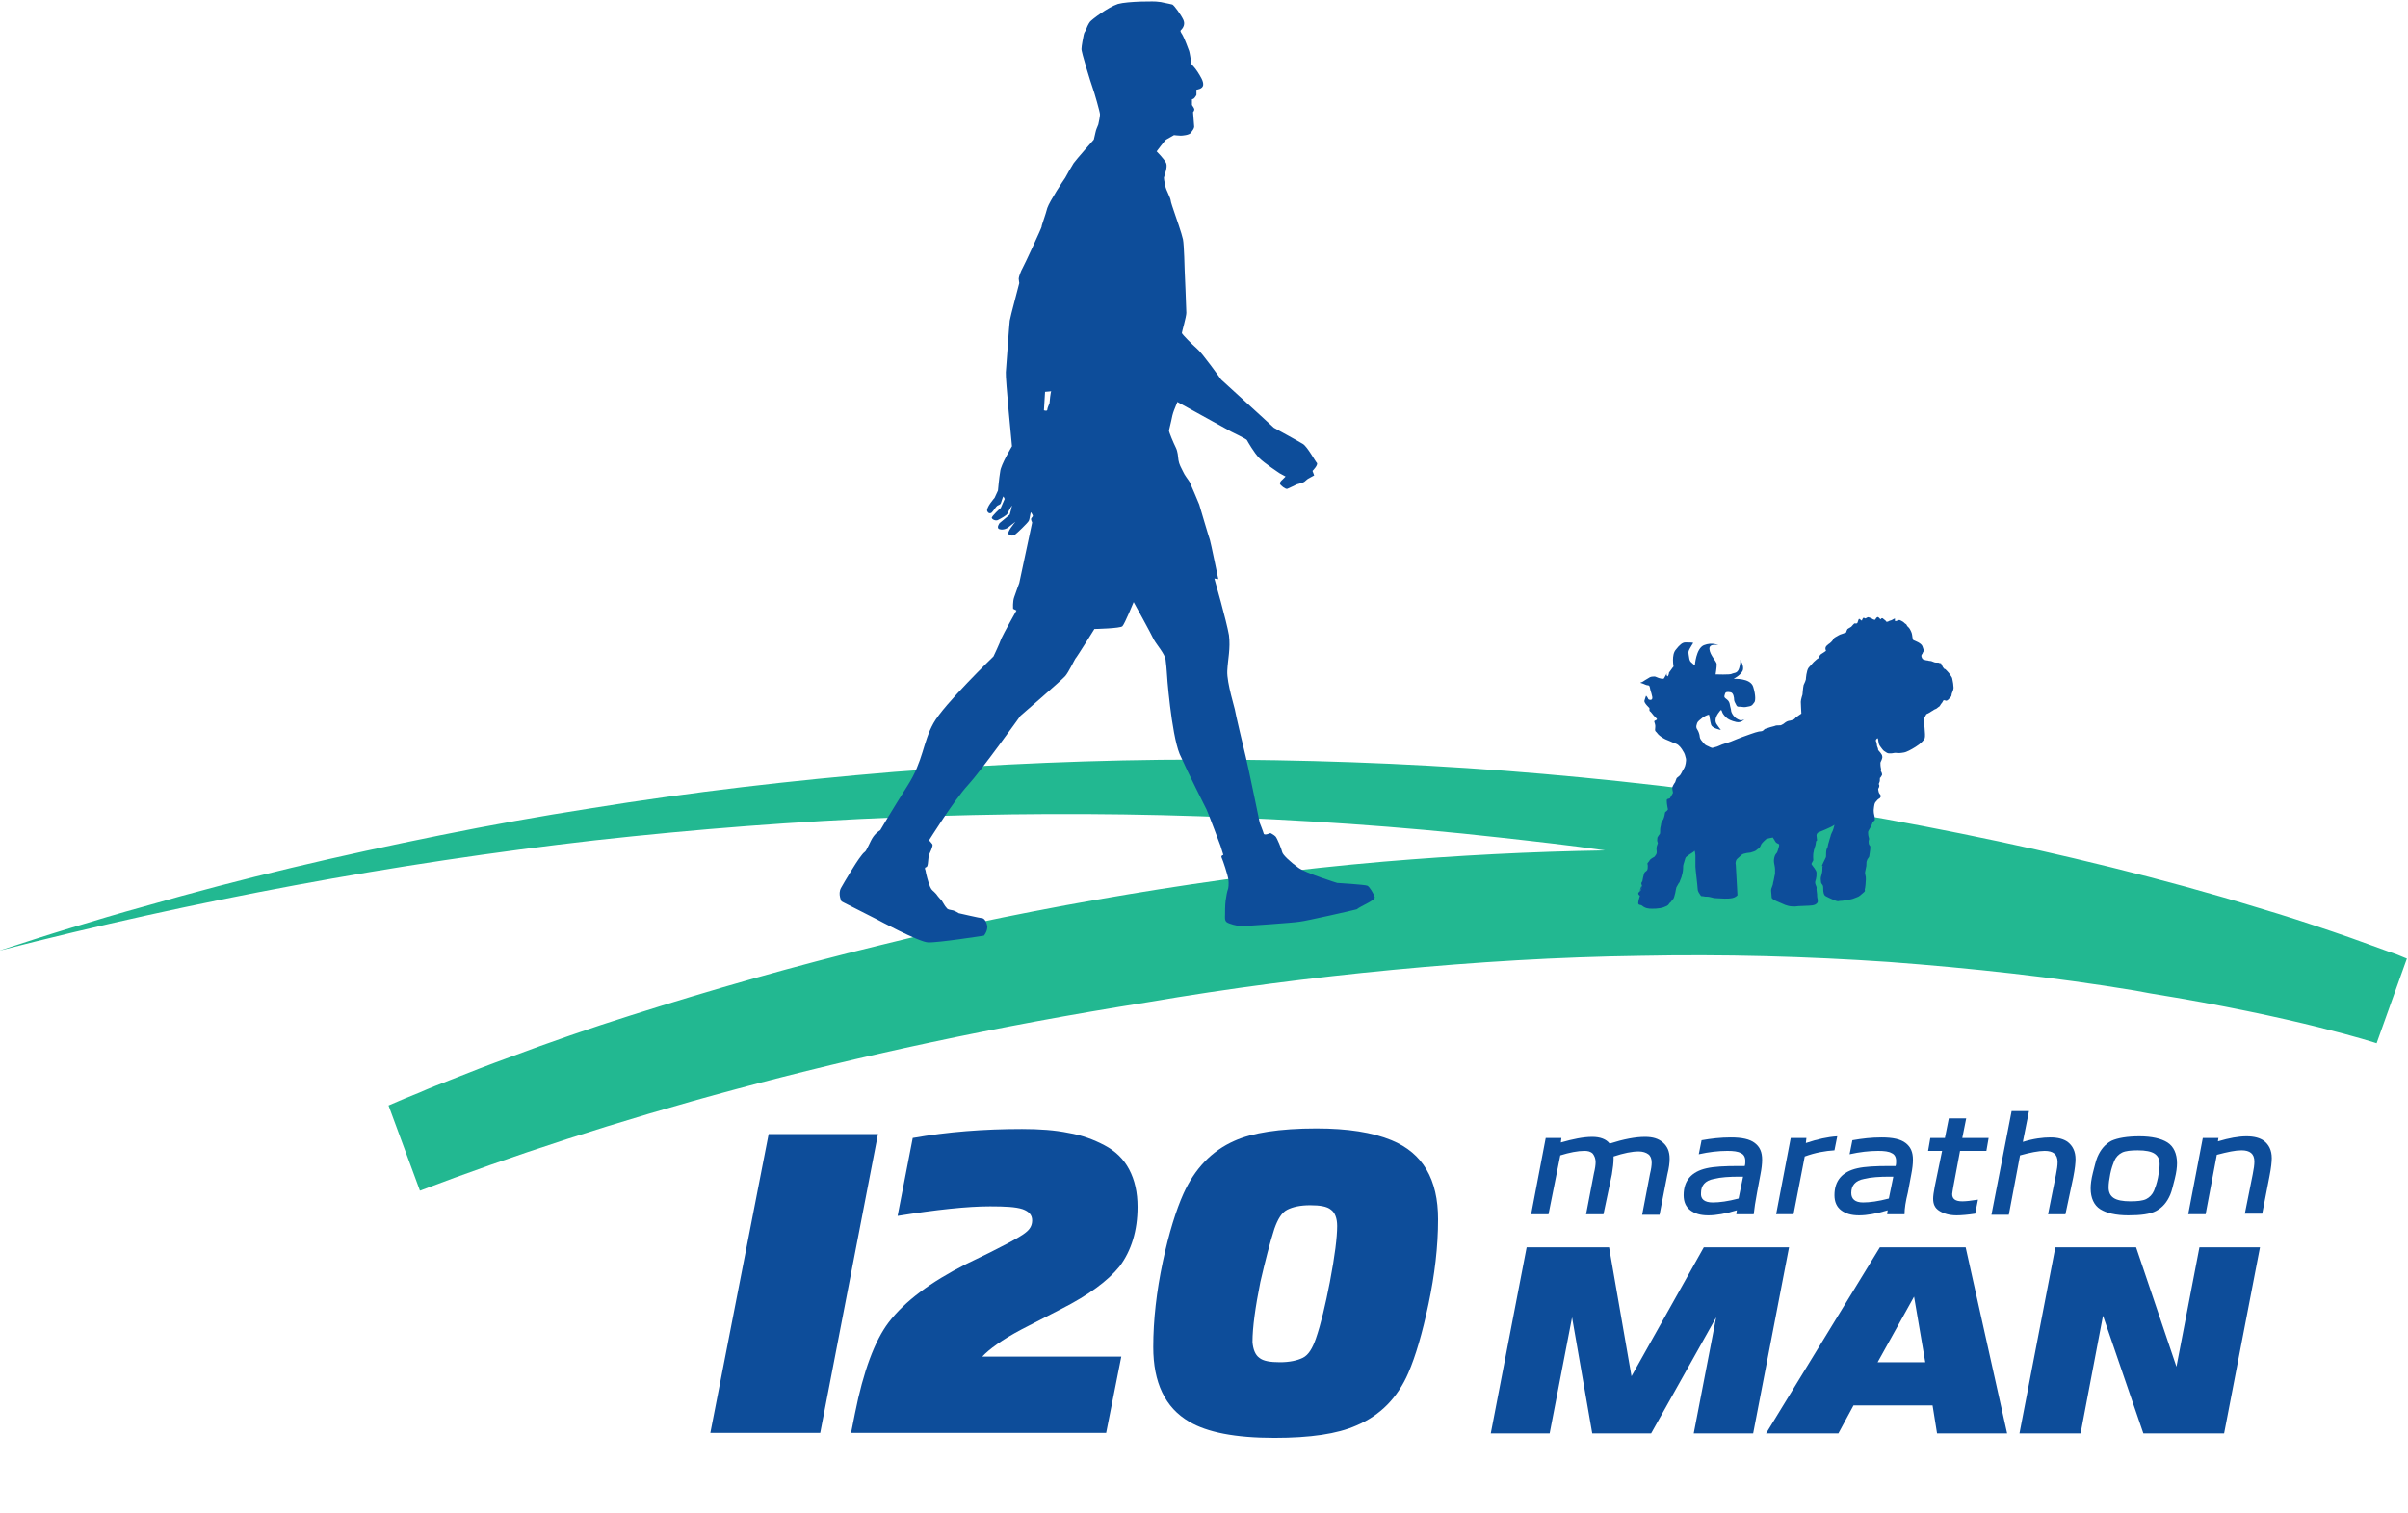
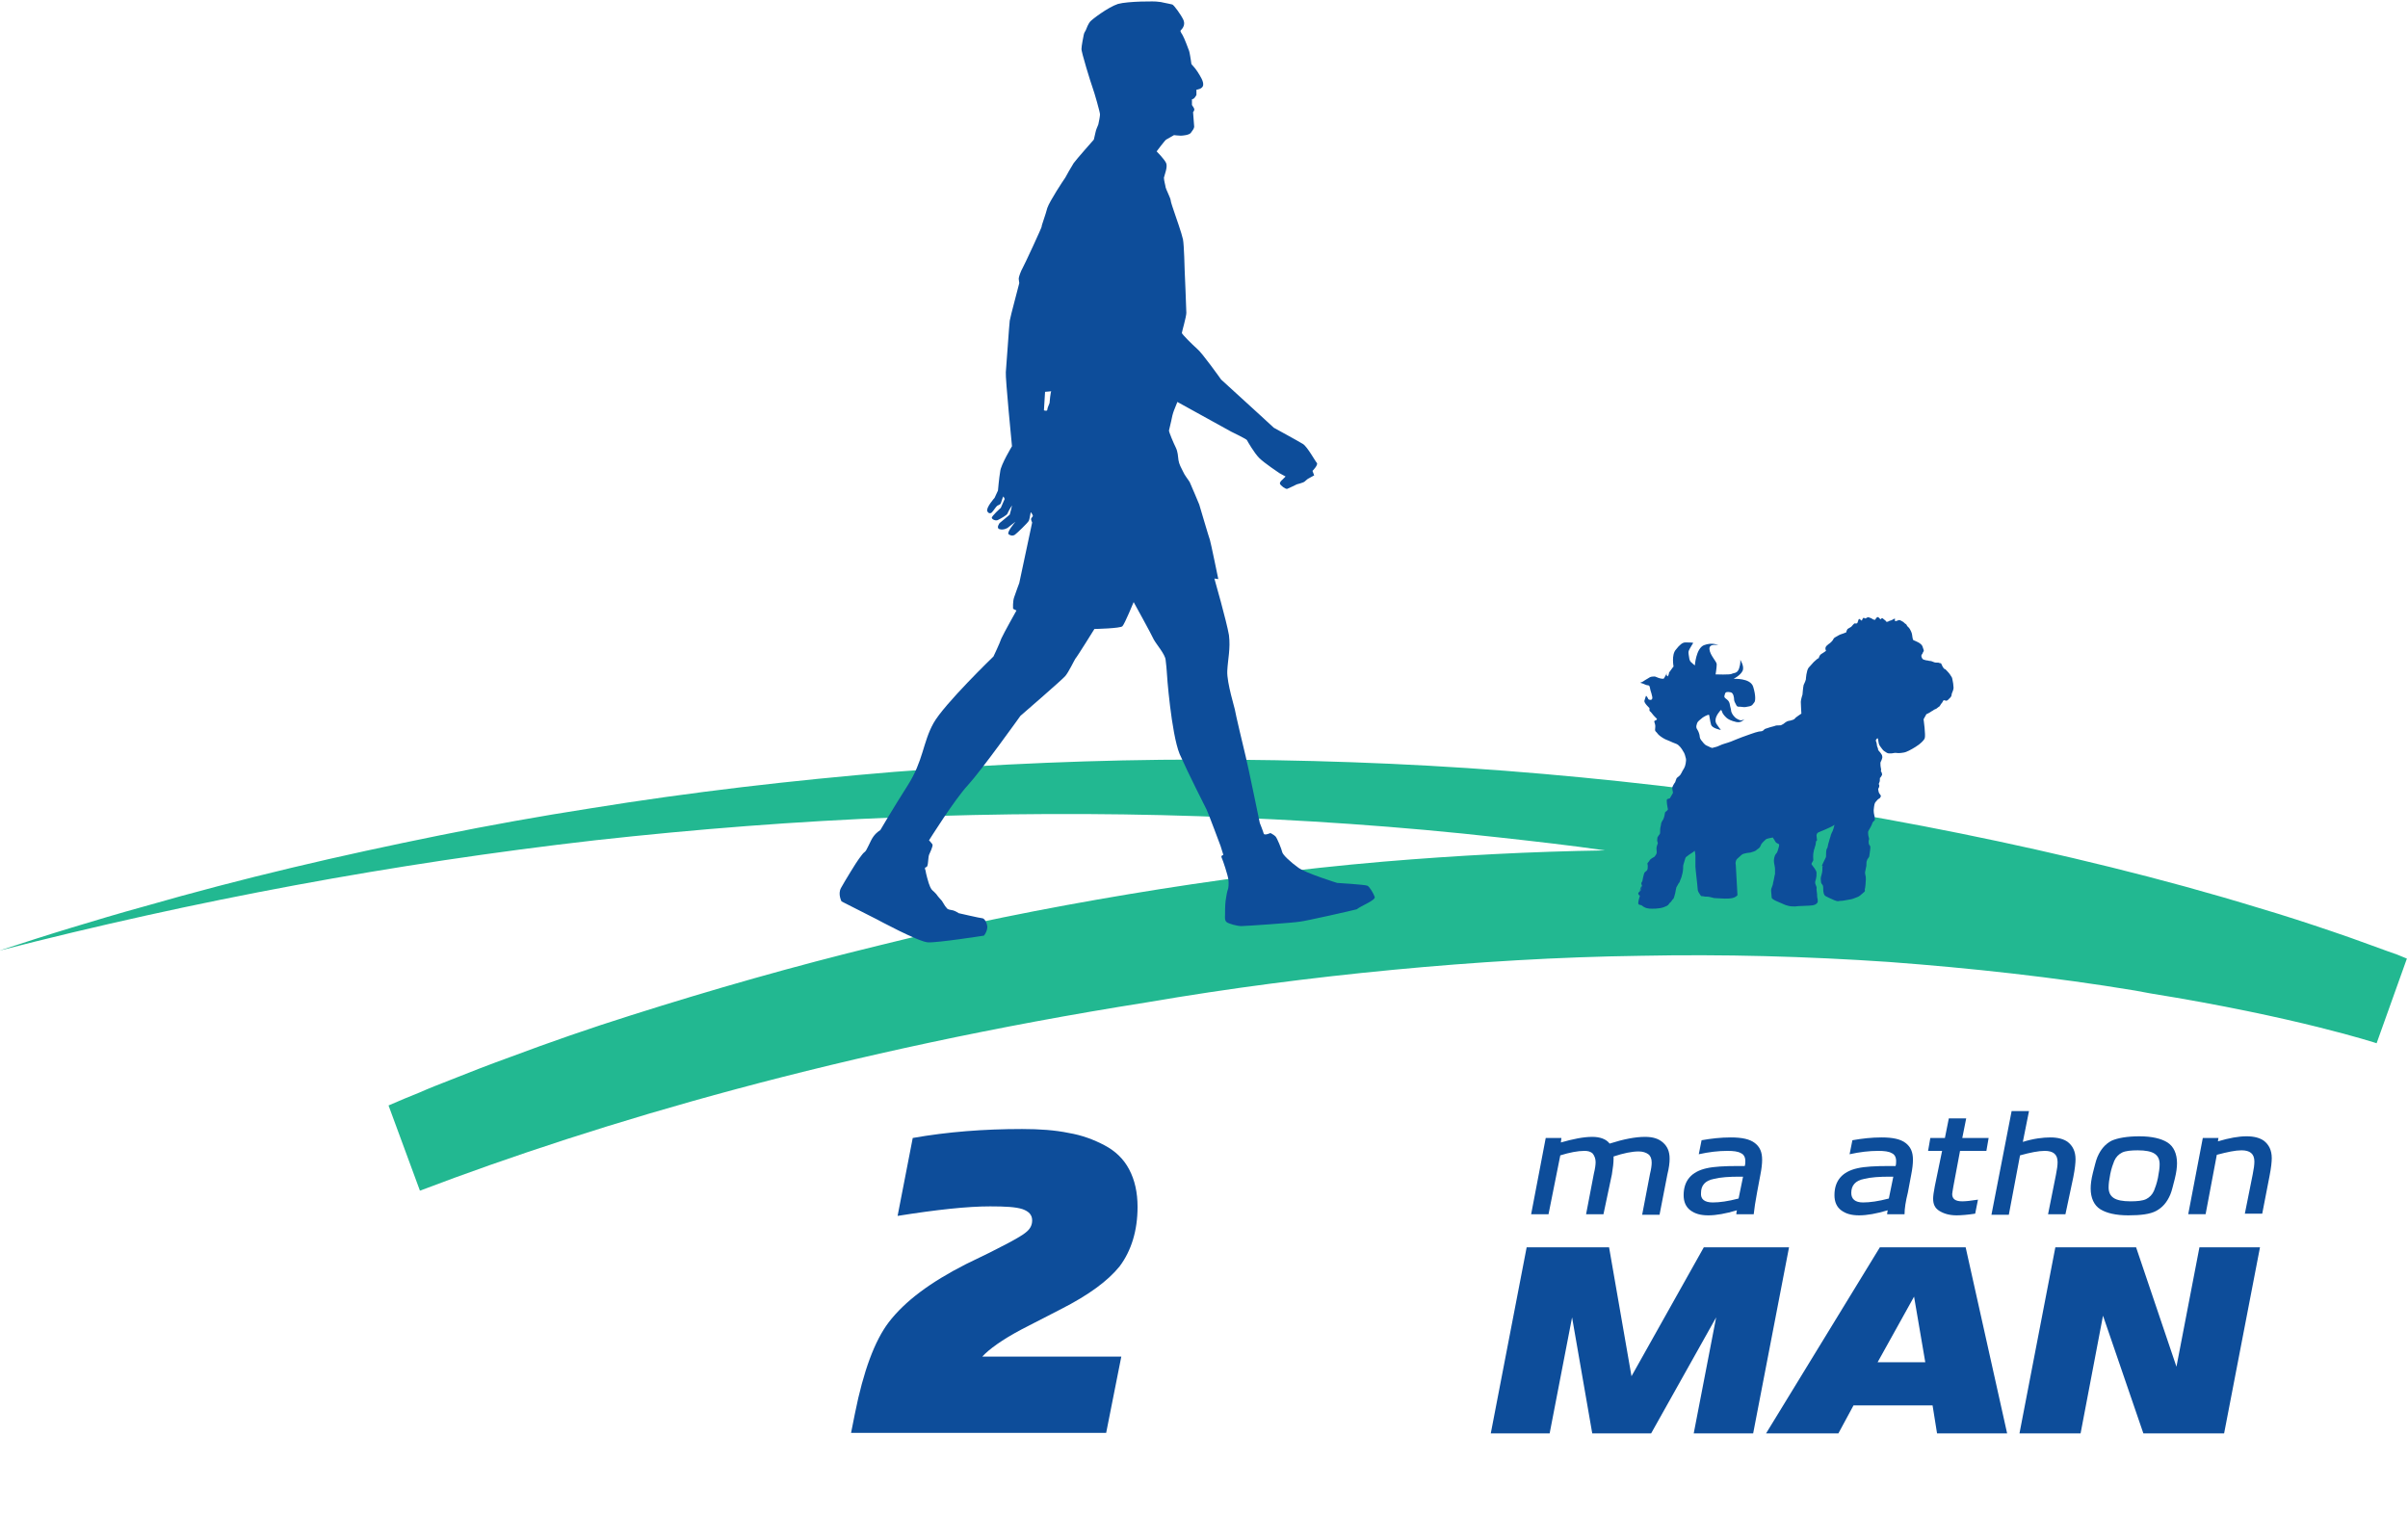
<svg xmlns="http://www.w3.org/2000/svg" version="1.1" id="Layer_1" x="0px" y="0px" viewBox="0 0 429.5 269.9" style="enable-background:new 0 0 429.5 269.9;" xml:space="preserve">
  <style type="text/css">
	.st0{fill:#22B891;}
	.st1{fill:#0D4D9A;}
</style>
  <path class="st0" d="M160.1,145.8c17.9-0.7,35.9-0.8,53.8-0.2c17.9,0.6,35.8,1.8,53.6,3.8c6.3,0.7,12.6,1.4,18.8,2.3  c-13.2,0.2-26.4,0.9-39.5,2c-15.2,1.3-30.4,3.3-45.4,5.8c-15,2.5-30,5.5-44.8,9.2c-14.8,3.6-29.5,7.8-44,12.4  c-7.3,2.3-14.5,4.8-21.7,7.5c-3.6,1.3-7.2,2.7-10.7,4.1c-1.8,0.7-3.6,1.4-5.4,2.2l-2.7,1.1l-1.4,0.6l-1.4,0.6l5.6,15.2  c32.1-12.2,75.4-25,129.7-33.6c14.6-2.5,29.2-4.4,43.9-5.8c14.7-1.4,29.4-2.3,44.2-2.5c14.7-0.3,29.5,0.1,44.2,1.1  c14.7,1.1,29.4,2.7,43.9,5.1c0.9,0.2,1.8,0.3,2.7,0.5c26.1,4.2,40.4,8.9,40.4,8.9l5.4-15.1l-1.7-0.7l-1.7-0.6l-3.3-1.2  c-2.2-0.8-4.4-1.6-6.5-2.3c-4.4-1.5-8.7-2.9-13.1-4.2c-8.8-2.7-17.6-5.1-26.5-7.3c-17.8-4.4-35.7-8-53.7-10.9  c-18-2.8-36.2-4.9-54.3-6.3c-18.2-1.4-36.4-2-54.6-2c-18.2,0-36.4,0.8-54.5,2.2c-18.1,1.5-36.2,3.6-54.1,6.5c-9,1.4-17.9,3-26.8,4.8  c-8.9,1.8-17.7,3.7-26.5,5.8c-8.8,2.1-17.6,4.4-26.3,6.9c-4.4,1.2-8.7,2.5-13,3.8c-4.3,1.3-8.6,2.7-12.9,4.1  c35-9,70.5-15.6,106.3-19.7C124.2,147.9,142.1,146.5,160.1,145.8z" />
  <g>
-     <path class="st1" d="M156.6,202.3l-10.3,53.3h-19.6l10.4-53.3H156.6z" />
    <path class="st1" d="M200,242l-2.7,13.6h-45.5l0.7-3.5c1.5-7.5,3.5-12.9,6-16.2c2.9-3.8,7.5-7.2,13.8-10.4c6.3-3,9.8-4.9,10.6-5.6   c0.8-0.6,1.2-1.3,1.2-2.2c0-1-0.6-1.6-1.7-2c-1.2-0.4-3.1-0.5-5.8-0.5c-4.1,0-9.6,0.6-16.5,1.7l2.7-13.9c6.2-1.1,12.7-1.6,19.5-1.6   c3.1,0,5.9,0.2,8.3,0.7c2.4,0.4,4.5,1.2,6.4,2.2c1.9,1,3.4,2.4,4.4,4.3c1,1.9,1.5,4.1,1.5,6.7c0,4.2-1.1,7.8-3.2,10.6   c-2.1,2.6-5.5,5.1-10.4,7.6l-7,3.6c-3.6,1.9-5.9,3.6-7.1,4.9H200z" />
-     <path class="st1" d="M227.3,256.5c-7,0-12-1-15.2-2.9c-4.3-2.5-6.4-7-6.4-13.3c0-4.9,0.6-10,1.7-15.2c1.1-5.2,2.4-9.3,3.7-12.2   c2-4.4,5-7.6,9.1-9.4c3.1-1.4,8-2.2,14.6-2.2c5.6,0,10,0.7,13.4,2.1c5.6,2.3,8.3,7,8.3,14.1c0,4.9-0.6,9.9-1.7,15.1   c-1.1,5.2-2.3,9.3-3.6,12.3c-1.9,4.4-5,7.6-9.3,9.4C238.5,255.8,233.7,256.5,227.3,256.5z M224.6,242.2c0.7,0.6,2,0.8,3.7,0.8   s3.1-0.3,4.1-0.8c1-0.5,1.7-1.7,2.3-3.4c0.9-2.6,1.7-6,2.5-10.1c0.9-4.7,1.3-8,1.3-10c0-1.4-0.4-2.4-1.1-2.9   c-0.7-0.6-2-0.8-3.7-0.8c-1.8,0-3.1,0.3-4.1,0.8c-1,0.5-1.7,1.7-2.3,3.4c-0.8,2.5-1.6,5.6-2.5,9.5c-0.9,4.5-1.4,8.1-1.4,10.7   C223.5,240.7,223.9,241.7,224.6,242.2z" />
  </g>
  <g>
    <path class="st1" d="M286,216.6h-3.1l1.4-7.3c0.2-0.8,0.3-1.5,0.3-2c0-0.6-0.2-1.1-0.5-1.5c-0.4-0.4-0.9-0.5-1.5-0.5   c-1.2,0-2.7,0.3-4.3,0.8l-2.1,10.5h-3.1l2.6-13.6h2.8l-0.1,0.8c2.1-0.6,4-1,5.6-1c1.4,0,2.5,0.4,3.1,1.2c2.5-0.8,4.6-1.2,6.3-1.2   c1.4,0,2.4,0.3,3.2,1c0.8,0.7,1.2,1.6,1.2,2.9c0,0.7-0.1,1.6-0.4,2.8l-1.4,7.2h-3.1l1.4-7.3c0.2-0.8,0.3-1.5,0.3-2   c0-0.7-0.2-1.2-0.6-1.5c-0.4-0.3-1-0.5-1.7-0.5c-1.2,0-2.7,0.3-4.5,0.9v0.4c0,0.7-0.1,1.6-0.3,2.8L286,216.6z" />
    <path class="st1" d="M312.8,216.6h-3.1c0-0.1,0-0.3,0.1-0.7c-2,0.6-3.7,0.9-5.1,0.9c-1.4,0-2.4-0.3-3.2-0.9s-1.2-1.5-1.2-2.7   c0-2.6,1.4-4.2,4.1-4.8c1.3-0.3,3.2-0.4,5.7-0.4h1.1c0.1-0.3,0.1-0.6,0.1-0.9c0-0.7-0.3-1.2-0.8-1.4c-0.5-0.3-1.3-0.4-2.4-0.4   c-1.6,0-3.3,0.2-5.1,0.6l0.5-2.5c1.7-0.3,3.4-0.5,5.2-0.5c2,0,3.4,0.3,4.3,1s1.3,1.6,1.3,3c0,0.7-0.1,1.6-0.3,2.6l-0.6,3.2   C313.1,214.3,312.9,215.6,312.8,216.6z M305.5,214.5c1.2,0,2.7-0.2,4.6-0.7l0.8-3.9h-0.6c-1.9,0-3.4,0.1-4.6,0.4   c-1.6,0.3-2.3,1.2-2.3,2.5C303.3,213.9,304,214.5,305.5,214.5z" />
-     <path class="st1" d="M327.7,202.7l-0.5,2.5c-1.6,0.1-3.4,0.4-5.3,1.1l-2,10.3h-3.1l2.6-13.6h2.8l-0.1,0.9   C324.2,203.2,326,202.8,327.7,202.7z" />
    <path class="st1" d="M339.7,216.6h-3.1c0-0.1,0-0.3,0.1-0.7c-2,0.6-3.7,0.9-5.1,0.9c-1.4,0-2.4-0.3-3.2-0.9s-1.2-1.5-1.2-2.7   c0-2.6,1.4-4.2,4.1-4.8c1.3-0.3,3.2-0.4,5.7-0.4h1.1c0.1-0.3,0.1-0.6,0.1-0.9c0-0.7-0.3-1.2-0.8-1.4c-0.5-0.3-1.3-0.4-2.4-0.4   c-1.6,0-3.3,0.2-5.1,0.6l0.5-2.5c1.7-0.3,3.4-0.5,5.2-0.5c2,0,3.4,0.3,4.3,1s1.3,1.6,1.3,3c0,0.7-0.1,1.6-0.3,2.6l-0.6,3.2   C339.9,214.3,339.7,215.6,339.7,216.6z M332.3,214.5c1.2,0,2.7-0.2,4.6-0.7l0.8-3.9h-0.6c-1.9,0-3.4,0.1-4.6,0.4   c-1.6,0.3-2.3,1.2-2.3,2.5C330.2,213.9,330.9,214.5,332.3,214.5z" />
    <path class="st1" d="M352.8,214l-0.5,2.5c-1.3,0.2-2.5,0.3-3.3,0.3c-1.3,0-2.3-0.3-3.1-0.8c-0.8-0.5-1.1-1.2-1.1-2.2   c0-0.4,0.1-1.2,0.3-2.2l1.3-6.3h-2.5l0.4-2.3h2.6l0.7-3.5h3.1l-0.7,3.5h4.7l-0.4,2.3h-4.7l-1.2,6.4c-0.1,0.7-0.2,1.1-0.2,1.3   c0,0.9,0.6,1.3,1.8,1.3C350.6,214.3,351.6,214.2,352.8,214z" />
    <path class="st1" d="M368.4,216.6h-3.1l1.4-7c0.2-1,0.3-1.7,0.3-2.3c0-1.4-0.8-2-2.3-2c-1.1,0-2.6,0.3-4.4,0.8l-2,10.6h-3.1   l3.6-18.5h3.1l-1.1,5.5c1.9-0.6,3.6-0.8,4.9-0.8c1.4,0,2.4,0.3,3.1,0.8c0.9,0.7,1.4,1.7,1.4,3.1c0,0.6-0.1,1.7-0.4,3.2L368.4,216.6   z" />
    <path class="st1" d="M379.6,216.8c-2.2,0-3.9-0.4-5-1.1c-1.1-0.7-1.7-2-1.7-3.7c0-0.7,0.1-1.6,0.4-2.8c0.3-1.1,0.5-2.1,0.8-2.8   c0.6-1.4,1.4-2.3,2.5-2.9c1.1-0.5,2.8-0.8,5-0.8c2.2,0,3.9,0.4,5,1.1c1.1,0.7,1.7,2,1.7,3.7c0,0.7-0.1,1.6-0.4,2.8   c-0.3,1.1-0.5,2.1-0.8,2.8c-0.6,1.4-1.4,2.3-2.5,2.9S381.8,216.8,379.6,216.8z M380,214.3c1.2,0,2.2-0.1,2.8-0.4   c0.6-0.3,1.1-0.8,1.4-1.5c0.2-0.5,0.5-1.3,0.7-2.3c0.2-1,0.3-1.8,0.3-2.4c0-0.9-0.3-1.5-0.9-1.9c-0.6-0.4-1.6-0.6-3-0.6   c-1.2,0-2.2,0.1-2.8,0.4c-0.6,0.3-1.1,0.8-1.4,1.5c-0.2,0.5-0.5,1.3-0.7,2.3s-0.3,1.8-0.3,2.4c0,0.9,0.3,1.5,0.9,1.9   C377.6,214.1,378.6,214.3,380,214.3z" />
    <path class="st1" d="M395.7,202.9l-0.1,0.7c2-0.6,3.7-0.9,5.1-0.9c1.4,0,2.4,0.3,3.1,0.8c0.9,0.7,1.4,1.7,1.4,3.1   c0,0.6-0.1,1.7-0.4,3.2l-1.3,6.7h-3.1l1.4-7c0.2-1,0.3-1.7,0.3-2.3c0-1.4-0.8-2-2.3-2c-1.1,0-2.5,0.3-4.4,0.8l-2,10.6h-3.1   l2.6-13.6H395.7z" />
  </g>
  <g>
    <path class="st1" d="M294.5,255.7H284l-3.6-20.7l-4,20.7h-10.5l6.4-33.2H287l4,23l12.9-23h15.2l-6.4,33.2h-10.6l4-20.7L294.5,255.7   z" />
    <path class="st1" d="M358,255.7h-12.5l-0.8-5h-14.1l-2.7,5h-12.9l20.3-33.2h15.3L358,255.7z M343.4,243l-2-11.7l-6.5,11.7H343.4z" />
    <path class="st1" d="M382.3,255.7l-7.2-21l-4,21h-10.9l6.4-33.2h14.4l7.2,21.3l4.1-21.3h10.8l-6.4,33.2H382.3z" />
  </g>
  <path class="st1" d="M321.3,127.3c0,0-0.1-1.7-0.1-2.1c0-0.4,0.3-1.3,0.3-1.3s0.1-1.3,0.2-1.7c0.2-0.4,0.4-0.9,0.4-1  c0-0.1,0.1-1.6,0.5-2.1c0.5-0.5,0.5-0.6,0.9-1s0.8-0.7,0.9-0.7c0-0.1,0.2-0.6,0.4-0.7s0.9-0.6,0.9-0.6s-0.3-0.5,0.1-0.9  c0.3-0.3,0.5-0.4,0.5-0.4s0.4-0.3,0.6-0.6c0.2-0.3,0.1-0.3,0.4-0.5s0.9-0.5,0.9-0.5c0.1,0,1.1-0.4,1.1-0.4c0-0.1,0.1-0.4,0.2-0.5  c0-0.1-0.1,0,0.2-0.2s0.4-0.2,0.5-0.3c0.1-0.1,0.5-0.6,0.6-0.6s0.4,0.1,0.5-0.1c0.1-0.2,0.2-0.7,0.3-0.7s0.5,0.4,0.5,0.3  s0.2-0.5,0.3-0.5s0.3,0.2,0.4,0.1c0.1-0.1,0.4-0.2,0.4-0.2s0.4,0.1,0.6,0.2c0.1,0.1,0.6,0.4,0.7,0.2s0.3-0.5,0.5-0.4  s0.4,0.4,0.4,0.4s0.2-0.3,0.4-0.2c0.2,0.2,0.4,0.3,0.5,0.4s0.1,0.3,0.4,0.2s0.3-0.2,0.5-0.2c0.2,0,0.8-0.5,0.8-0.3s-0.1,0.4,0.1,0.4  s0.5-0.2,0.7-0.2c0.2,0.1,0.3,0.1,0.6,0.3s0.3,0.3,0.5,0.4s0.2,0.3,0.3,0.4s0.2,0.2,0.3,0.3c0.1,0.1,0.2,0.3,0.3,0.5  c0.1,0.2,0.1,0.2,0.2,0.5s0.1,1.1,0.3,1.2s1.4,0.5,1.6,1.1c0.2,0.6,0.3,0.8,0.2,0.9s-0.2,0.4-0.2,0.4s-0.2,0.2-0.2,0.4  s0.2,0.6,0.3,0.6c0.1,0.1,0.3,0.1,0.6,0.2c0.3,0,0.4,0.1,0.6,0.1c0.2,0,0.5,0.1,0.7,0.2s0.3,0.1,0.6,0.1s0.3,0,0.5,0.1  c0.2,0.1,0.1-0.2,0.3,0.2s0.2,0.5,0.4,0.7c0.1,0.2,0.2,0.1,0.3,0.2s0.6,0.6,0.8,0.9s0.4,0.6,0.4,0.7c0,0.1,0.1,0.4,0.1,0.5  s0.1,0.4,0.1,0.7c0,0.3,0.1,0.4,0,0.8c-0.1,0.4-0.3,0.7-0.3,0.9c0,0.2-0.1,0.4-0.2,0.5s-0.4,0.4-0.5,0.5c-0.2,0.1-0.2,0.1-0.3,0.1  s-0.4-0.2-0.5,0c-0.1,0.2-0.2,0.4-0.4,0.6c-0.2,0.3-0.2,0.4-0.4,0.5c-0.2,0.1-0.3,0.3-0.6,0.4c-0.3,0.1-0.3,0.2-0.7,0.4  c-0.4,0.3-0.9,0.5-0.9,0.5l-0.5,0.9c0,0,0.4,2.9,0.2,3.4s-0.9,1-1,1.1s-1,0.7-1.8,1.1c-0.7,0.3-0.6,0.3-1.3,0.4s-0.8,0-1.1,0  c-0.3,0-0.5,0.1-0.9,0.1s-0.5,0-0.8-0.2s-0.4-0.2-0.7-0.6s-0.5-0.6-0.6-1c-0.1-0.4-0.1-0.9-0.2-0.9s-0.4,0.3-0.3,0.5  s0.2,0.7,0.2,0.9c0.1,0.2,0.2,0.5,0.2,0.7c0.1,0.1,0.7,0.8,0.7,1c0,0.2,0.1,0.1,0,0.5c-0.1,0.4-0.3,0.6-0.3,0.8s0,0.6,0.1,1  s-0.1,0.4,0,0.5s0.2,0.4,0.2,0.6c-0.1,0.2-0.2,0.4-0.3,0.5c-0.1,0.1-0.1,0-0.1,0.3s0,0.4-0.1,0.6c-0.1,0.2-0.1,0.3-0.1,0.3  s0.1,0,0.1,0.3s-0.2,0.4-0.2,0.6c0,0.2,0.1,0.4,0.1,0.5s0.2,0.4,0.3,0.5c0,0.1,0.2,0.2,0,0.4c-0.1,0.2-0.1,0.2-0.3,0.3  c-0.2,0.1-0.4,0.4-0.5,0.5s-0.1,0.1-0.2,0.3c-0.1,0.2-0.2,1.1-0.2,1.2s0,0.5,0.1,0.9c0.1,0.3,0.1,0.9,0.1,0.9s-0.2,0.2-0.3,0.3  s-0.1,0.1-0.2,0.4s-0.4,0.8-0.4,0.8s-0.3,0.5-0.3,0.6s0,0.6,0.1,0.9s0.1,0.4,0,0.7c0,0.3,0,0.5,0.1,0.7s0.2,0.1,0.2,0.5  c0,0.4-0.2,1.5-0.2,1.6s-0.4,0.5-0.4,0.7c-0.1,0.2-0.1,0.4-0.1,0.7s0,0.2-0.1,0.7c-0.1,0.5-0.2,0.8-0.1,1.1c0.1,0.4,0.1,0.5,0.1,0.9  s-0.1,1.5-0.2,1.8c0,0.2,0.2,0.2-0.3,0.6c-0.5,0.4-0.6,0.6-1.2,0.8c-0.5,0.2-0.7,0.3-1.4,0.4s-0.9,0.2-1.4,0.2s-0.3,0.2-1.1-0.1  c-0.7-0.3-1.1-0.5-1.3-0.6c-0.2-0.1-0.5-0.2-0.6-0.6c-0.1-0.4-0.1-0.5-0.1-0.8s0-0.5-0.1-0.7c-0.1-0.2-0.3-0.3-0.3-0.6  s-0.1-0.5,0-0.9s0.1-0.3,0.2-0.8s0-0.9,0.1-1.1s-0.4,0.4,0.1-0.6c0.5-1,0.5-1,0.5-1.2c0-0.3,0-0.9,0.1-1.2c0.1-0.3,0.1,0,0.2-0.5  s0.1-0.5,0.2-0.8c0.1-0.4,0.2-0.7,0.3-1s0-0.2,0.2-0.6s0.2-0.4,0.3-0.7c0.1-0.3,0.3-1,0.1-0.7c-0.3,0.3-2.8,1.3-2.8,1.3  s-0.3,0.2-0.3,0.5c0,0.3,0.1,0.9,0.1,0.9s-0.2,0.1-0.2,0.3s-0.1,0.7-0.2,0.9c0,0.2-0.2,0.5-0.2,0.8c-0.1,0.3-0.1,0.8-0.1,1  c0,0.3,0.1,0.6-0.1,0.8c-0.1,0.2-0.3,0.4-0.1,0.6c0.1,0.2,0.8,0.9,0.8,1.4s0,0.7-0.1,1.1c-0.1,0.4-0.2,0.5-0.1,0.9  c0.1,0.3,0.3,0.6,0.2,0.9c0,0.3,0.1,0.7,0.1,0.9c0,0.2,0,0.6,0.1,0.9c0,0.3,0.1,0.5-0.1,0.7c-0.2,0.2-0.3,0.3-0.8,0.4  c-0.5,0.1-2.7,0.1-3.1,0.2c-0.3,0-0.8,0-1.2-0.1s-0.7-0.2-1.1-0.4s-1.9-0.7-1.9-1.1s-0.1-0.9-0.1-1.2c0-0.3,0-0.3,0.2-0.8  s0.1-0.5,0.2-0.8c0.1-0.3,0.2-1.1,0.3-1.4c0-0.3,0-0.5,0-0.9s-0.2-1-0.2-1.4s0.1-0.9,0.3-1.2c0.2-0.3,0.2-0.1,0.4-0.7  c0.2-0.6,0.3-1,0.2-1.1s-0.5-0.2-0.6-0.4c-0.1-0.2-0.5-0.8-0.5-0.8s-1.1,0.2-1.2,0.3c-0.1,0.1-0.8,0.7-0.9,1s-0.3,0.6-0.5,0.7  c-0.2,0.1-0.4,0.4-0.8,0.5c-0.4,0.1-0.5,0.2-0.7,0.2c-0.2,0-0.8,0.1-1.1,0.2s-0.5,0.3-0.7,0.5s-0.5,0.4-0.6,0.6s-0.2,0.6-0.1,0.9  c0,0.2,0.3,5.3,0.3,5.4c-0.1,0.1-0.4,0.4-0.9,0.5c-0.5,0.1-0.9,0.1-1.4,0.1s-1.6-0.1-1.9-0.1c-0.3-0.1-0.4-0.1-0.8-0.2s-0.7,0-1-0.1  s-0.4,0.1-0.6-0.2s-0.5-0.7-0.5-1.1s-0.4-3.6-0.4-4c0-0.4,0-0.6,0-1c0-0.4,0-0.8,0-1s-0.1-1-0.2-0.8c-0.1,0.2-0.9,0.6-1.1,0.8  s-0.4,0.2-0.5,0.5s-0.2,0.7-0.3,1s-0.1,0.5-0.1,0.9c0,0.4-0.2,1.2-0.3,1.5c-0.1,0.3-0.2,0.5-0.3,0.7c-0.1,0.2-0.1,0.4-0.1,0.4  l0.4-1.2c0,0-0.1,0.3-0.2,0.6s-0.5,0.9-0.7,1.3c-0.1,0.4-0.1,0.5-0.2,1c-0.1,0.5-0.3,1.1-0.4,1.1s-0.3,0.5-0.5,0.6s-0.2,0.4-0.6,0.6  c-0.5,0.2-0.6,0.3-1.2,0.4c-0.6,0.1-1,0.1-1.4,0.1c-0.4,0-0.6,0-1-0.1c-0.4-0.1-0.8-0.4-0.9-0.5c-0.1-0.1-0.6,0-0.6-0.4  s0.3-1.3,0.3-1.3s-0.3-0.2-0.3-0.4s0.2-0.3,0.3-0.4s0.2-0.2,0.3-0.6c0-0.4-0.1-0.9,0-1c0.1-0.2,0.4-0.5,0.5-0.8s-1,2.7-0.9,2.5  c0.1-0.3,0.1-0.2,0.3-0.5c0.1-0.3,0.2-0.5,0.2-1s0.3-1.7,0.4-1.9c0.1-0.2,0.4-0.3,0.5-0.5s0.1-0.5,0.1-0.8s-0.2-0.3,0.1-0.6  s0.1-0.3,0.5-0.6s0.6-0.3,0.7-0.5s0.3-0.3,0.3-0.7c0-0.4-0.1-0.6,0-1c0.1-0.4,0.2-0.5,0.2-0.6s-0.2-0.4-0.1-0.7c0-0.3,0-0.3,0.2-0.6  c0.2-0.3,0.3-0.3,0.3-0.6c0-0.3,0-0.8,0.1-1.1c0.1-0.3,0-0.4,0.2-0.8s0.2-0.2,0.4-0.8s0.1-0.9,0.3-1s0.4-0.4,0.4-0.4s-0.2-1-0.2-1.3  c0-0.3-0.1-0.5,0.2-0.6s0.3,0,0.4-0.2s0.5-0.8,0.5-0.9c0-0.1-0.2-0.8-0.1-1s0.1-0.3,0.3-0.6s0.2-0.2,0.3-0.6c0.2-0.4,0-0.3,0.4-0.6  c0.4-0.3,0.5-0.5,0.6-0.7c0.1-0.2,0.3-0.6,0.5-0.9c0.2-0.3,0.4-1.3,0.3-1.7s-0.2-0.9-0.5-1.3c-0.2-0.4-0.7-1.1-1.2-1.3  s-0.8-0.3-1.2-0.5c-0.4-0.2-0.6-0.2-1.1-0.5s-0.9-0.6-1.1-0.9s-0.4-0.3-0.4-0.6c0-0.4,0.1-0.6,0-1c-0.1-0.4-0.2-0.5-0.1-0.6  s0.7-0.2,0.3-0.5c-0.3-0.3-0.6-0.6-0.8-0.9c-0.2-0.3-0.4-0.3-0.4-0.5s0-0.4,0-0.4s-1-0.9-0.9-1.3c0.1-0.4,0.3-0.9,0.3-0.9  c0.4,0.4,0.3,0.6,0.5,0.7c0.3,0.1,0.7,0.1,0.6-0.5c-0.1-0.5-0.2-0.8-0.3-1.1c-0.1-0.3-0.1-0.8-0.3-0.9c-0.1-0.1-0.3,0-0.7-0.2  s-0.9-0.3-0.8-0.3c0-0.1,0,0,0.4-0.2c0.4-0.3,0.5-0.3,0.8-0.5c0.3-0.2,0.6-0.4,0.9-0.4c0.3,0,0.4-0.1,0.8,0.1  c0.4,0.2,1.2,0.4,1.3,0.2c0.1-0.2,0.5-0.9,0.5-0.9s-0.1,0.4,0,0.4c0.1,0,0.1,0.4,0.3-0.1s-0.1-0.2,0.3-0.7c0.4-0.6,0.6-0.8,0.6-0.8  s-0.4-2.1,0.4-3c0.7-0.9,1.2-1.3,1.7-1.3c0.5,0,1.4,0,1.4,0.1c-0.1,0.2-0.4,0.6-0.6,1c-0.2,0.4-0.3,0.5-0.2,1.1s0.1,1,0.4,1.3  c0.3,0.3,0.7,0.6,0.7,0.6s0.2-3,1.6-3.6c1.5-0.6,2.6,0,2.6,0s-1.7-0.4-1.6,0.7c0.1,1.1,1.3,2.2,1.3,2.7c0,0.6-0.2,1.8-0.2,1.8  s2.6,0.1,2.9-0.1s1,0,1.3-1c0.3-0.9,0.2-1.5,0.2-1.5s0.8,1.2,0.4,2c-0.4,0.8-1.6,1.4-1.6,1.4s3-0.2,3.5,1.4c0.5,1.6,0.4,2.6,0.2,2.8  s-0.3,0.6-0.9,0.7c-0.5,0.1-0.8,0.2-1.3,0.1c-0.5-0.1-0.8,0.1-1-0.3s-0.4-0.7-0.4-1s-0.1-1.2-0.6-1.3s-0.9-0.1-1,0.2  c-0.1,0.4-0.3,0.6,0.1,0.9c0.4,0.3,0.6,0.5,0.7,0.9s0.1,0.6,0.2,0.9c0.1,0.3,0,0.4,0.2,0.8c0.2,0.4,0.4,0.6,0.6,0.8  c0.2,0.2,0.8,0.5,1,0.5s0.8-0.2,0.7-0.2c-0.1,0-0.6,0.7-1.5,0.5c-0.9-0.2-1.5-0.5-1.8-0.8c-0.3-0.3-0.4-0.4-0.6-0.7  s-0.2-0.9-0.5-0.5c-0.4,0.5-1.2,1.5-0.6,2.4c0.6,0.9,0.8,1,0.7,1c-0.1,0-1.5-0.3-1.7-0.9c-0.2-0.6-0.3-1.8-0.4-1.8s-0.5,0.1-1.1,0.5  c-0.5,0.4-0.9,0.7-1,1c-0.1,0.3-0.2,0.6-0.1,0.9c0.2,0.3,0.4,0.7,0.5,1.1c0.1,0.3,0,0.6,0.3,1s0.7,0.9,1,1s0.9,0.5,1.1,0.4  s0.6-0.1,1.2-0.4s1.2-0.4,2-0.7s1.4-0.6,2-0.8s2.4-0.9,3-1c0.6-0.1,0.5,0,0.8-0.2c0.3-0.2,0-0.2,0.7-0.4s0.5-0.2,1-0.3  c0.5-0.1,0.4-0.2,0.9-0.2s0.5,0,0.7-0.1s0.4-0.2,0.6-0.4c0.3-0.2,0.3-0.2,0.6-0.3c0.2,0,0.5-0.1,0.8-0.2s0.4-0.3,0.5-0.4  C320.4,127.9,321.3,127.3,321.3,127.3z" />
  <path class="st1" d="M245.2,160c-0.2-0.6-0.9-1.8-1.3-2c-0.4-0.2-5.4-0.5-5.4-0.5s-5.5-1.7-6.9-2.7c-1.4-1-2.8-2.3-2.9-2.8  c-0.1-0.5-0.9-2.5-1.2-2.8c-0.3-0.3-0.9-0.6-0.9-0.6s-1.1,0.5-1.2,0.1c-0.1-0.4-0.7-1.9-0.7-1.9s-2.1-10.2-2.5-11.8  c-0.4-1.6-1.9-8-1.9-8.2c0-0.3-1.5-5-1.4-7.1c0.1-2.1,0.6-4,0.3-6.4c-0.4-2.4-2.6-10.1-2.6-10.1l0.7,0.1c0,0-1.4-6.8-1.5-7  c-0.1-0.2-1.9-6.3-1.9-6.3s-1.5-3.6-1.7-4c-0.3-0.5-0.9-1.2-1.2-1.9c-0.3-0.6-0.7-1.3-0.8-2c-0.1-0.7-0.1-1.5-0.5-2.3  c-0.4-0.8-1.2-2.7-1.2-3c0.1-0.4,0.3-1.2,0.4-1.7c0.1-0.6,0.3-1.4,0.5-1.9c0.2-0.5,0.6-1.5,0.6-1.5l9.6,5.3c0,0,2.7,1.3,2.8,1.5  s1.3,2.3,2.2,3.2c0.9,0.9,3.6,2.7,3.6,2.7l1.1,0.6l-0.6,0.6c0,0-0.5,0.4-0.4,0.7c0.1,0.3,1,1,1.3,0.9c0.3-0.1,1.7-0.8,1.7-0.8  s1.2-0.3,1.4-0.5c0.2-0.2,0.6-0.5,0.6-0.5l1.1-0.6l-0.3-0.8c0,0,1-1,0.8-1.4c-0.3-0.3-1.7-2.9-2.5-3.4c-0.8-0.5-5.2-2.9-5.2-2.9  l-2.5-2.3l-6.9-6.3c0,0-3.4-4.8-4.3-5.5c-0.8-0.7-2.7-2.6-2.7-2.8c0-0.2,0.8-2.9,0.8-3.6c0-0.7-0.3-7.6-0.3-7.6s-0.1-4.5-0.3-5.5  c-0.2-1-1.3-4.1-1.5-4.7c-0.2-0.6-0.7-2-0.7-2.3c0-0.3-0.9-2.1-0.9-2.3c0-0.2-0.3-1.2-0.3-1.7c0.1-0.5,0.7-1.9,0.4-2.6  c-0.3-0.7-1.7-2.1-1.7-2.1s1.5-2,1.7-2.1c0.2-0.1,1.4-0.8,1.4-0.8s0.8,0.1,1.2,0.1c0.3,0,1.5-0.1,1.8-0.5s0.6-0.8,0.6-1.1  c0-0.3-0.2-2.3-0.2-2.6c0,0,0.3-0.3,0.2-0.6c-0.1-0.3-0.4-0.6-0.4-0.7c0-0.1,0-1,0-1s0.3,0,0.5-0.3c0.2-0.3,0.3-0.4,0.3-0.5  c0-0.1,0-0.9,0-0.9s1.1-0.1,1.2-0.8s-0.5-1.6-1-2.4c-0.5-0.8-1.1-1.3-1.1-1.4c0-0.1-0.1-0.7-0.1-0.7s-0.2-1.3-0.3-1.6  c-0.1-0.3-0.9-2.4-1.1-2.7c-0.1-0.3-0.6-0.8-0.4-1c0.1-0.1,0.9-0.8,0.5-1.8c-0.4-0.9-1.7-2.7-2-2.8s-1-0.2-1.4-0.3  c-0.4-0.1-0.9-0.2-1.2-0.2c-0.3-0.1-5.3-0.1-7.1,0.4c-1.8,0.6-4.7,2.8-5,3.2c-0.3,0.4-0.6,1.1-0.7,1.4s-0.3,0.4-0.4,0.9  c-0.1,0.5-0.4,2-0.4,2.5c-0.1,0.4,1.7,6.2,2,7c0.3,0.8,1.3,4.3,1.3,4.7c0,0.4-0.2,1.3-0.3,1.8c-0.2,0.5-0.4,0.9-0.5,1.4  c-0.1,0.5-0.3,1.3-0.3,1.3s-3.1,3.5-3.6,4.2c-0.5,0.8-1.3,2.2-1.5,2.6c-0.3,0.4-2.8,4.2-3.2,5.4c-0.3,1.2-1.1,3.3-1,3.3  c0.1,0-3.1,6.9-3.4,7.4c-0.3,0.5-0.7,1.6-0.7,1.9s0.1,0.6,0.1,0.8c0,0.1-1.6,6-1.7,6.7c-0.1,0.7-0.6,8.2-0.7,9.2  c-0.1,1,1.1,13.2,1.1,13.2s-2,3.3-2.1,4.5c-0.2,1.1-0.4,3.4-0.4,3.4l-0.6,1.3c0,0-1.6,1.8-1.3,2.4c0.3,0.6,0.8,0.3,0.9,0.1  c0.2-0.2,0.7-1,0.9-1.1c0.2-0.1,0.5-0.2,0.6-0.4c0.1-0.2,0.4-1.4,0.5-1.2c0.1,0.2,0.2,0.4,0.2,0.4l-0.7,1.6c0,0-1.7,1.5-1.6,1.8  c0.1,0.3,0.8,0.6,1.2,0.3c0.4-0.2,1.5-0.8,1.6-1.1c0.1-0.3,0.8-1.5,0.8-1.4c0,0.1-0.4,1.6-0.4,1.6l-1.8,1.5c0,0-0.7,0.9,0,1.1  c0.7,0.2,1.4-0.2,1.5-0.3c0.1-0.1,1.4-1.1,1.3-1c-0.1,0.1-1.6,1.9-1.2,2.2s0.8,0.3,1.1,0.1c0.3-0.2,2.3-2.1,2.5-2.5  c0.2-0.4,0.3-1.7,0.4-1.5c0.1,0.2,0.4,0.5,0.3,0.7c-0.1,0.2-0.3,0.3-0.3,0.5s0.2,0.6,0.2,0.6l-2.3,10.8c0,0-0.6,1.6-0.9,2.5  c-0.3,0.8-0.2,2.1-0.2,2.1l0.6,0.3c0,0-2.3,4.1-2.7,5c-0.3,0.9-1.4,3.2-1.4,3.2s-8.8,8.5-10.7,11.9c-1.9,3.4-1.8,6.7-4.6,11.1  s-4.9,8-4.9,8s-0.6,0.3-1.2,1.1c-0.6,0.8-1.2,2.6-1.6,2.8c-0.3,0.2-0.6,0.7-1,1.2c-0.4,0.5-2.6,4.1-3.2,5.2s0.1,2.4,0.1,2.4l6.3,3.2  c0,0,7.4,4,9.1,4.1c1.7,0.1,10-1.2,10-1.2s0.6-0.7,0.6-1.6c-0.1-0.9-0.6-1.5-0.9-1.5c-0.3,0-4.2-0.9-4.2-0.9s-0.6-0.4-1-0.5  c-0.4-0.1-1-0.1-1.2-0.5c-0.3-0.3-0.4-0.6-0.8-1.2c-0.5-0.6-0.5-0.5-1-1.2c-0.6-0.7-0.8-0.6-1.1-1.3c-0.3-0.6-0.8-2.6-0.8-2.8  s-0.2-0.4-0.1-0.6c0.1-0.2,0.4,0.1,0.5-0.8c0.1-0.8,0.1-1.2,0.2-1.5c0.1-0.3,0.8-1.6,0.6-1.9c-0.2-0.3-0.6-0.7-0.6-0.7  s4.5-7.2,6.9-9.8s9.4-12.4,9.4-12.4s7.4-6.4,8-7.1c0.6-0.7,1.6-2.8,1.8-3.1c0.3-0.3,3.4-5.3,3.4-5.3s4.7-0.1,5-0.5  c0.4-0.4,2-4.3,2-4.3s3.2,5.8,3.6,6.7c0.5,0.9,2,2.6,2.1,3.6c0.1,1,0.2,1.6,0.2,2c0,0.5,0.8,11.1,2.3,14.8c1.6,3.6,4.5,9.3,4.8,9.9  c0.3,0.6,2.5,6.5,2.5,6.5l0.5,1.6c0,0-0.5,0.1-0.3,0.5s1.1,3.1,1.2,3.9c0.1,0.8,0,1.6-0.1,1.8s-0.3,1.2-0.4,2  c-0.1,0.8-0.1,2.1-0.1,2.5s-0.1,1,0.3,1.3c0.4,0.3,1.9,0.7,2.6,0.7c0.7,0,9.5-0.6,10.5-0.8c1-0.1,9.4-2,10.1-2.2  C242.7,161.6,245.4,160.6,245.2,160z M187.2,71.9c-0.1,0.3-0.4,0.9-0.4,1.2c0,0.3-0.6,0.1-0.6,0.1s0.2-3.1,0.2-3.3l1.1-0.1  C187.4,69.9,187.2,71.6,187.2,71.9z" />
</svg>